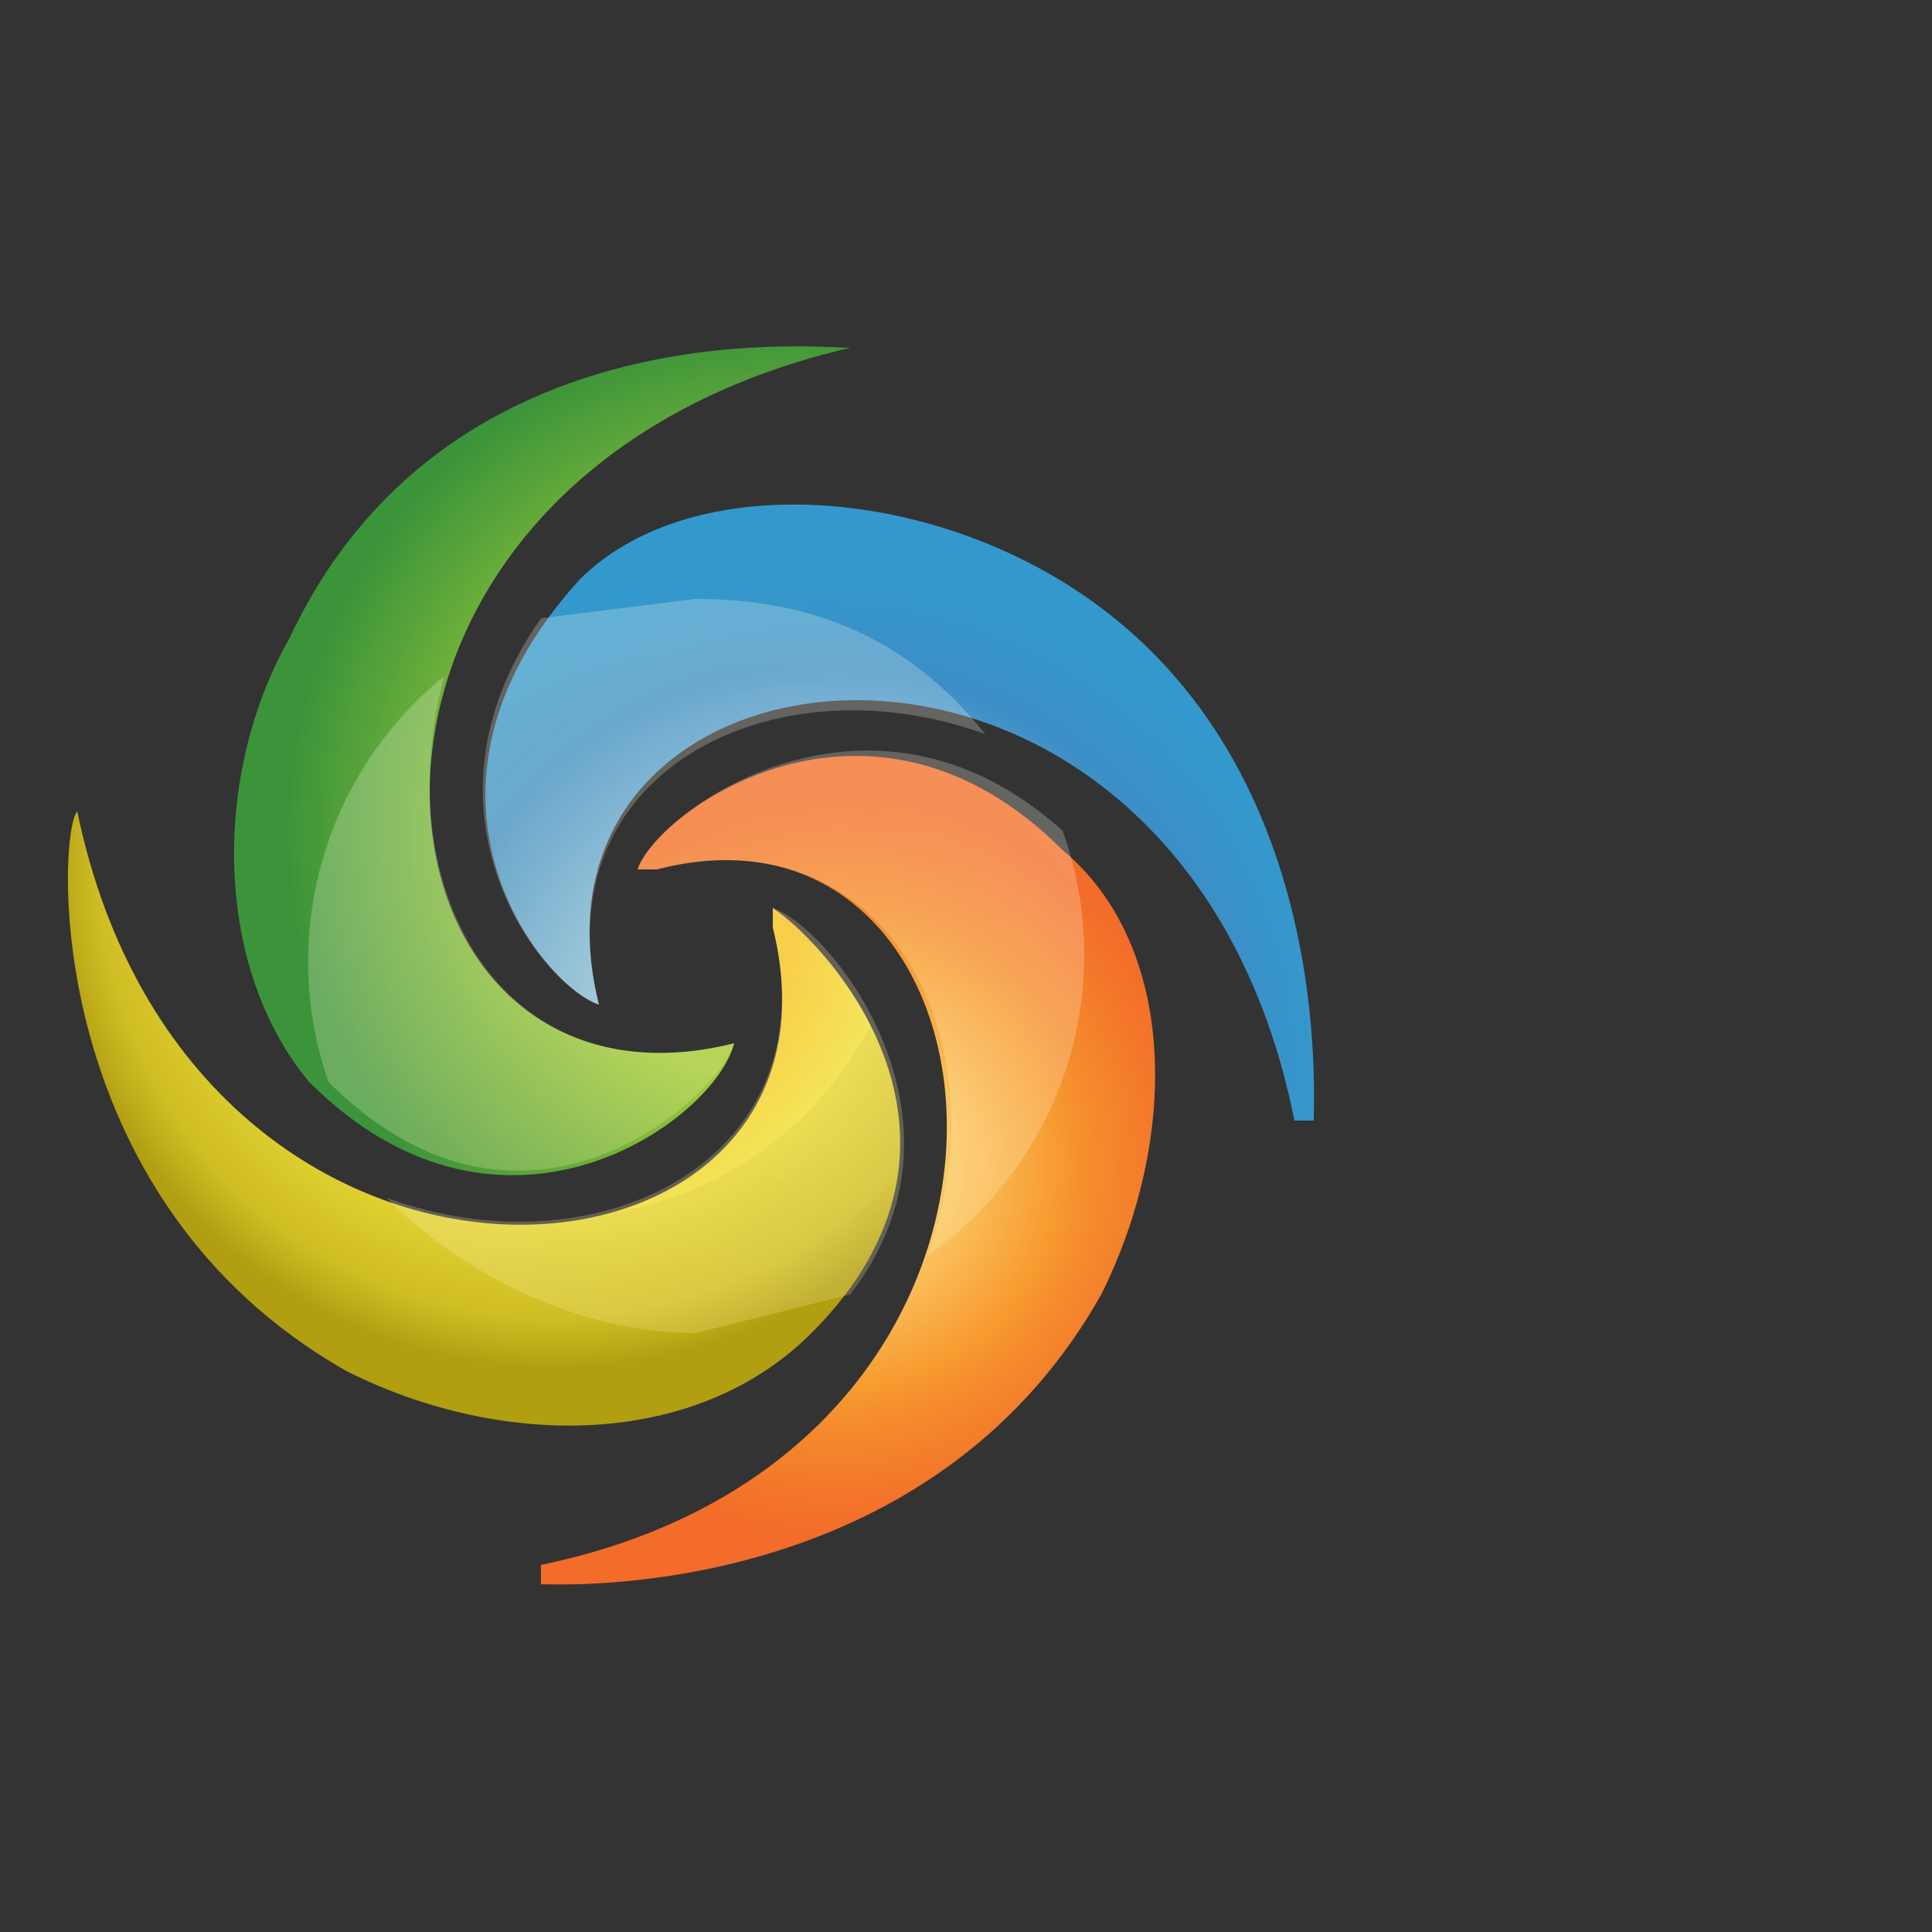
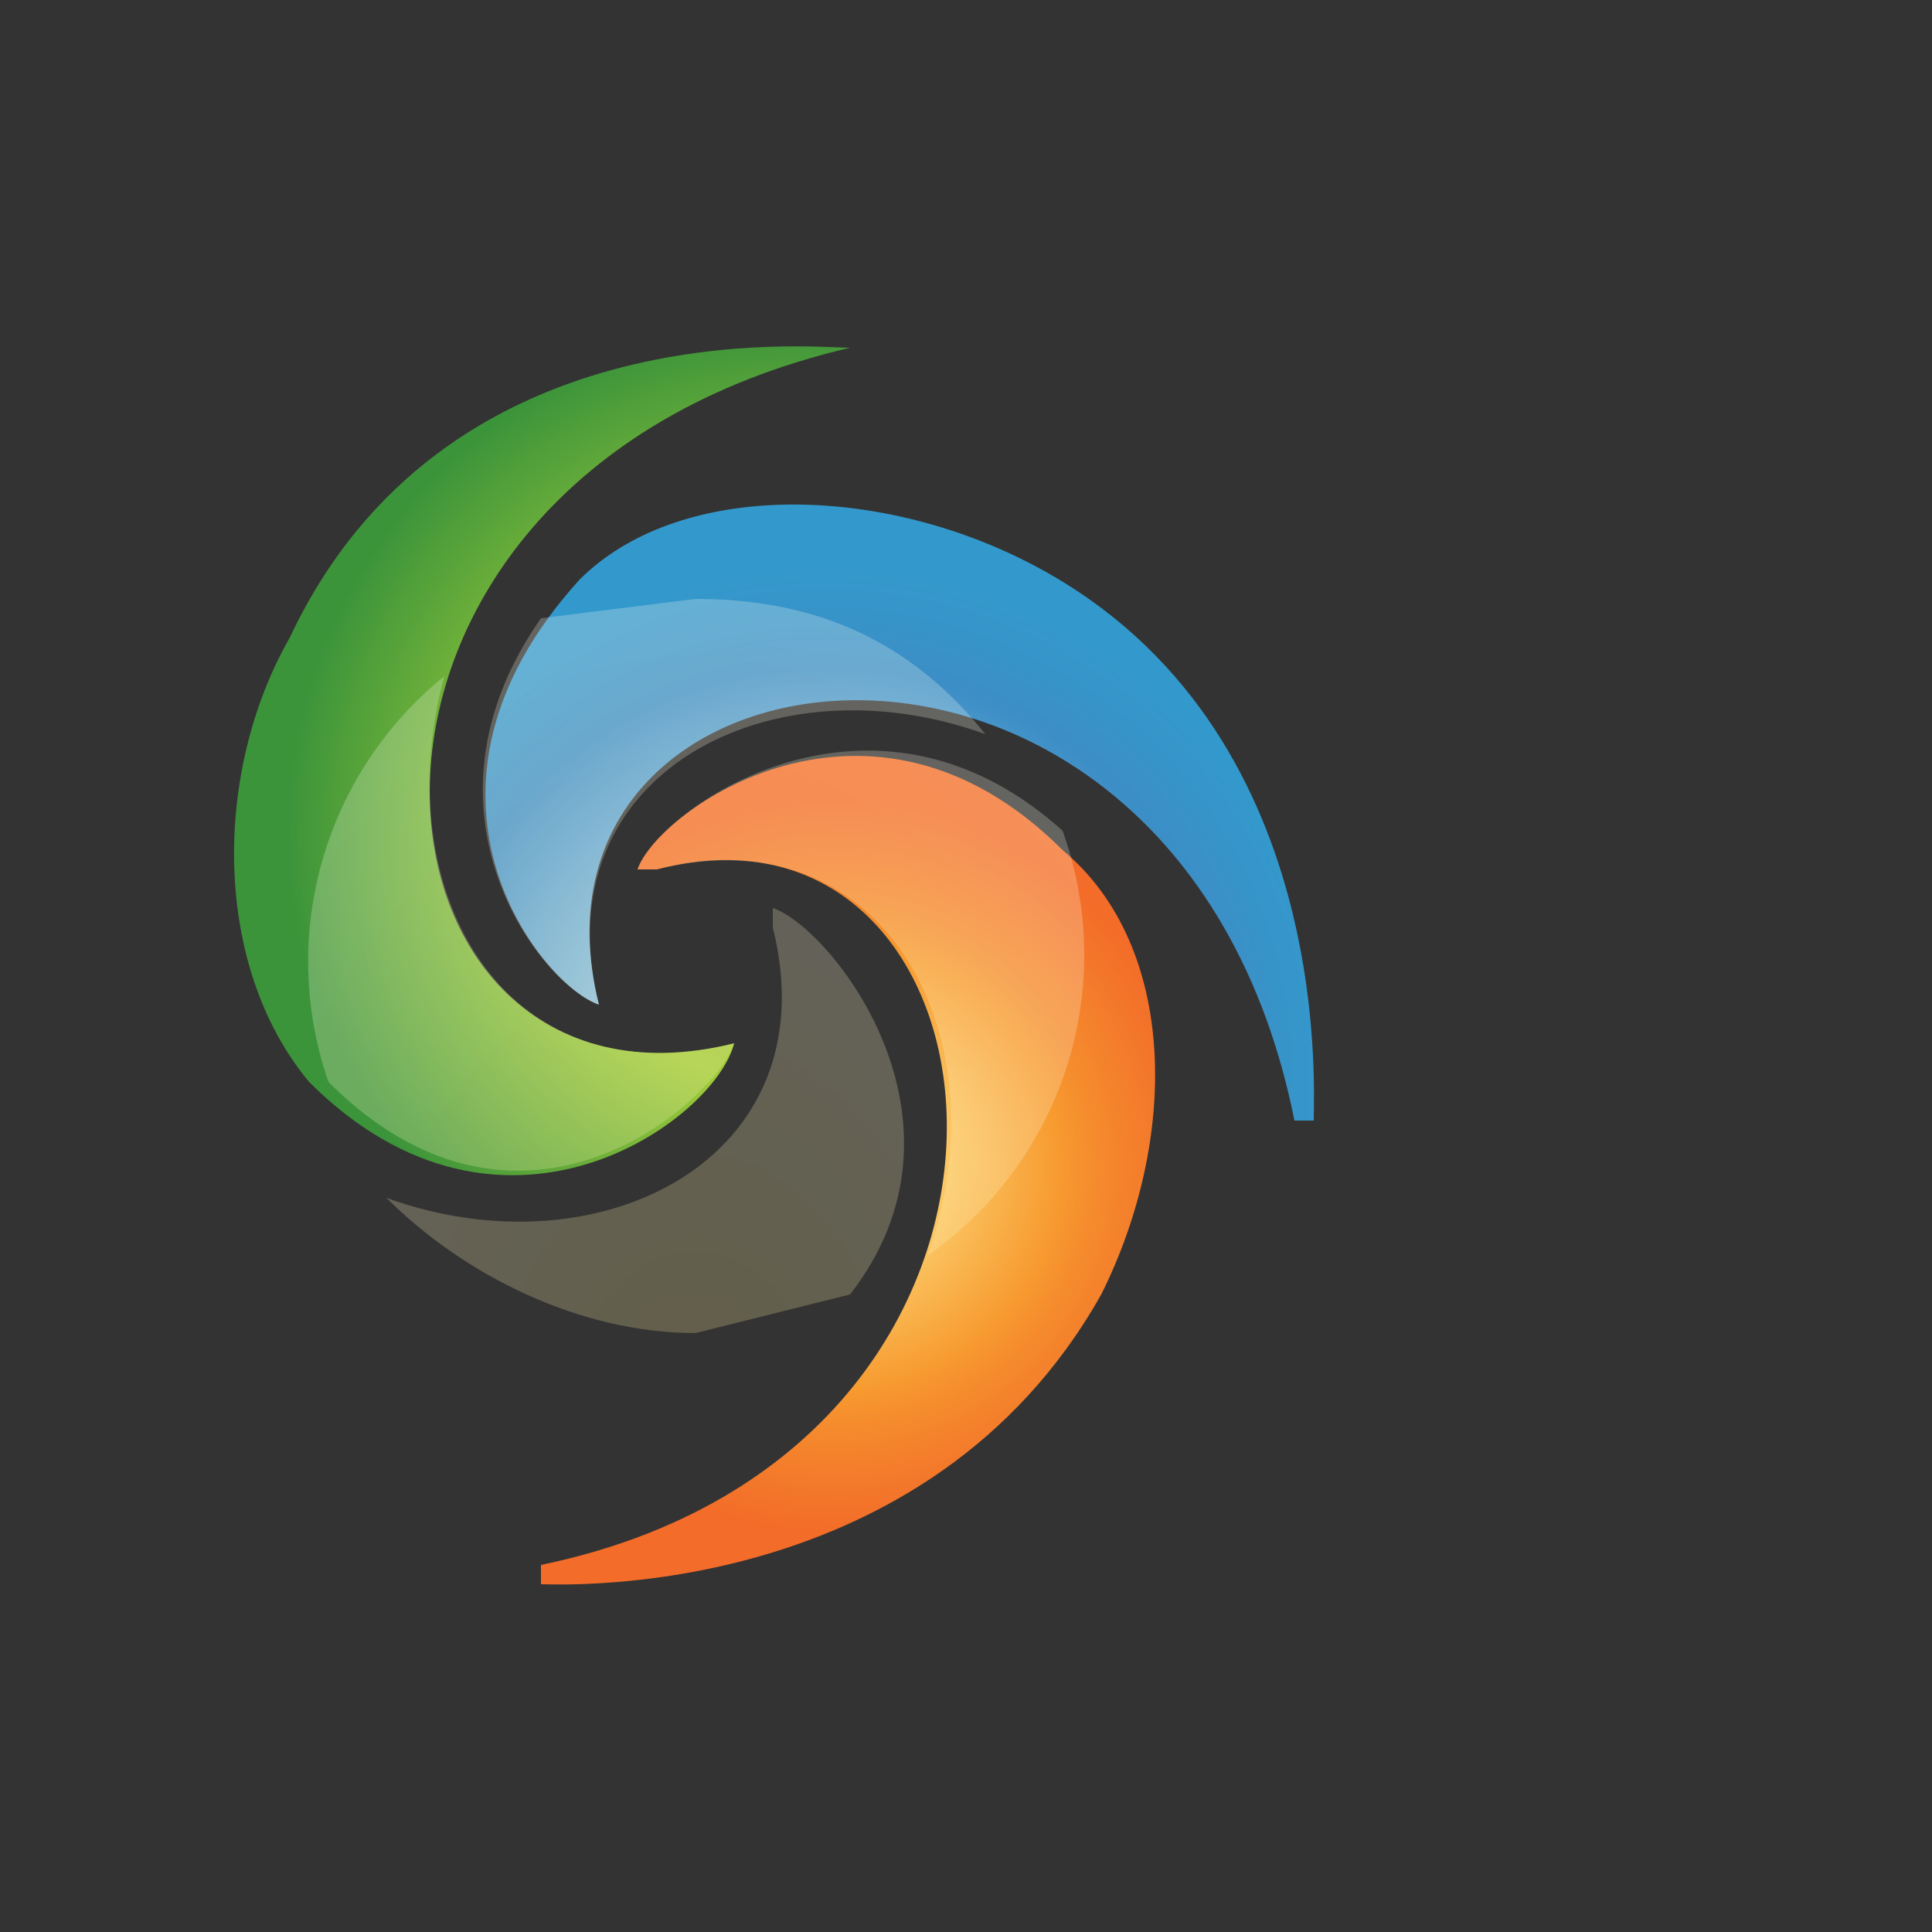
<svg xmlns="http://www.w3.org/2000/svg" xml:space="preserve" width="100" height="100" viewBox="0 0 100 100">
  <rect x="0" y="0" width="100" height="100" fill="#333333" stroke="none" />
  <radialGradient id="a" cx="561.6" cy="179.7" r="26.3" gradientTransform="matrix(0 1 1 0 -137 -506)" gradientUnits="userSpaceOnUse">
    <stop offset=".1" stop-color="#d5effc" />
    <stop offset=".8" stop-color="#3c8ec6" />
    <stop offset="1" stop-color="#39c" />
  </radialGradient>
  <path fill="url(#a)" d="M68 58c0-2 1-21-15-29-8-4-18-4-23 1-10 11-2 21 1 22-5-20 30-24 36 6h1z" />
  <radialGradient id="b" cx="475.3" cy="-726.4" r="19.1" gradientTransform="matrix(1 0 0 -1 -432 -666)" gradientUnits="userSpaceOnUse">
    <stop offset=".1" stop-color="#fee588" />
    <stop offset=".6" stop-color="#f79b30" />
    <stop offset=".7" stop-color="#f58b2d" />
    <stop offset=".9" stop-color="#f3752a" />
    <stop offset="1" stop-color="#f36c29" />
  </radialGradient>
  <path fill="url(#b)" d="M28 82c1 0 20 1 29-15 4-8 4-18-2-23-10-10-21-2-22 1h1c19-5 23 30-6 36v1z" />
  <radialGradient id="c" cx="-415.6" cy="-620.7" r="26.3" gradientTransform="matrix(0 -1 -1 0 -592 -371)" gradientUnits="userSpaceOnUse">
    <stop offset="0" stop-color="#fcb116" />
    <stop offset=".2" stop-color="#fbb318" />
    <stop offset=".3" stop-color="#f9b91c" />
    <stop offset=".5" stop-color="#f6c323" />
    <stop offset=".6" stop-color="#f4d12d" />
    <stop offset=".7" stop-color="#f0e03a" />
    <stop offset=".7" stop-color="#e5d534" />
    <stop offset=".9" stop-color="#cfbd24" />
    <stop offset="1" stop-color="#b19e11" />
  </radialGradient>
-   <path fill="url(#c)" d="M4 42c-1 1-2 20 14 29 8 4 18 4 24-2 10-10 1-20-2-22v1c5 20-30 23-36-6 0-1 0-1 0 0z" />
  <radialGradient id="d" cx="473.2" cy="-709.1" r="26.3" gradientTransform="matrix(1 0 0 -1 -432 -666)" gradientUnits="userSpaceOnUse">
    <stop offset="0" stop-color="#a1c43a" />
    <stop offset=".5" stop-color="#a0cc3a" />
    <stop offset="1" stop-color="#3c943a" />
  </radialGradient>
  <path fill="url(#d)" d="M44 18c-2 0-21-2-29 15-4 7-4 17 1 23 10 10 21 2 22-2-20 5-24-29 6-36 1 0 1 0 0 0z" />
  <g opacity=".6">
    <radialGradient id="e" cx="434.8" cy="-357.3" r="30.4" gradientTransform="matrix(1.099 0 0 -1.622 -442 -504)" gradientUnits="userSpaceOnUse">
      <stop offset="0" stop-color="#f9e788" />
      <stop offset="1" stop-color="#fff" />
    </radialGradient>
    <path fill="url(#e)" d="m36 31-8 1c-7 10 0 19 3 20-3-12 9-18 20-14-4-5-9-7-15-7z" opacity=".4" />
    <radialGradient id="f" cx="434.8" cy="-357.3" r="30.4" gradientTransform="matrix(1.099 0 0 -1.622 -442 -504)" gradientUnits="userSpaceOnUse">
      <stop offset="0" stop-color="#f9e788" />
      <stop offset="1" stop-color="#fff" />
    </radialGradient>
    <path fill="url(#f)" d="M33 45h1c12-3 18 9 14 20a19 19 0 0 0 7-22c-10-9-21-1-22 2z" opacity=".4" />
    <radialGradient id="g" cx="434.9" cy="-357.3" r="30.4" gradientTransform="matrix(1.099 0 0 -1.622 -442 -504)" gradientUnits="userSpaceOnUse">
      <stop offset="0" stop-color="#f9e788" />
      <stop offset="1" stop-color="#fff" />
    </radialGradient>
    <path fill="url(#g)" d="M40 47v1c3 12-9 18-20 14 4 4 10 7 16 7l8-2c7-9-1-19-4-20z" opacity=".4" />
    <radialGradient id="h" cx="434.8" cy="-357.3" r="30.4" gradientTransform="matrix(1.099 0 0 -1.622 -442 -504)" gradientUnits="userSpaceOnUse">
      <stop offset="0" stop-color="#f9e788" />
      <stop offset="1" stop-color="#fff" />
    </radialGradient>
    <path fill="url(#h)" d="M38 54c-12 3-18-8-15-19a19 19 0 0 0-6 21c10 10 20 1 21-2z" opacity=".4" />
  </g>
</svg>